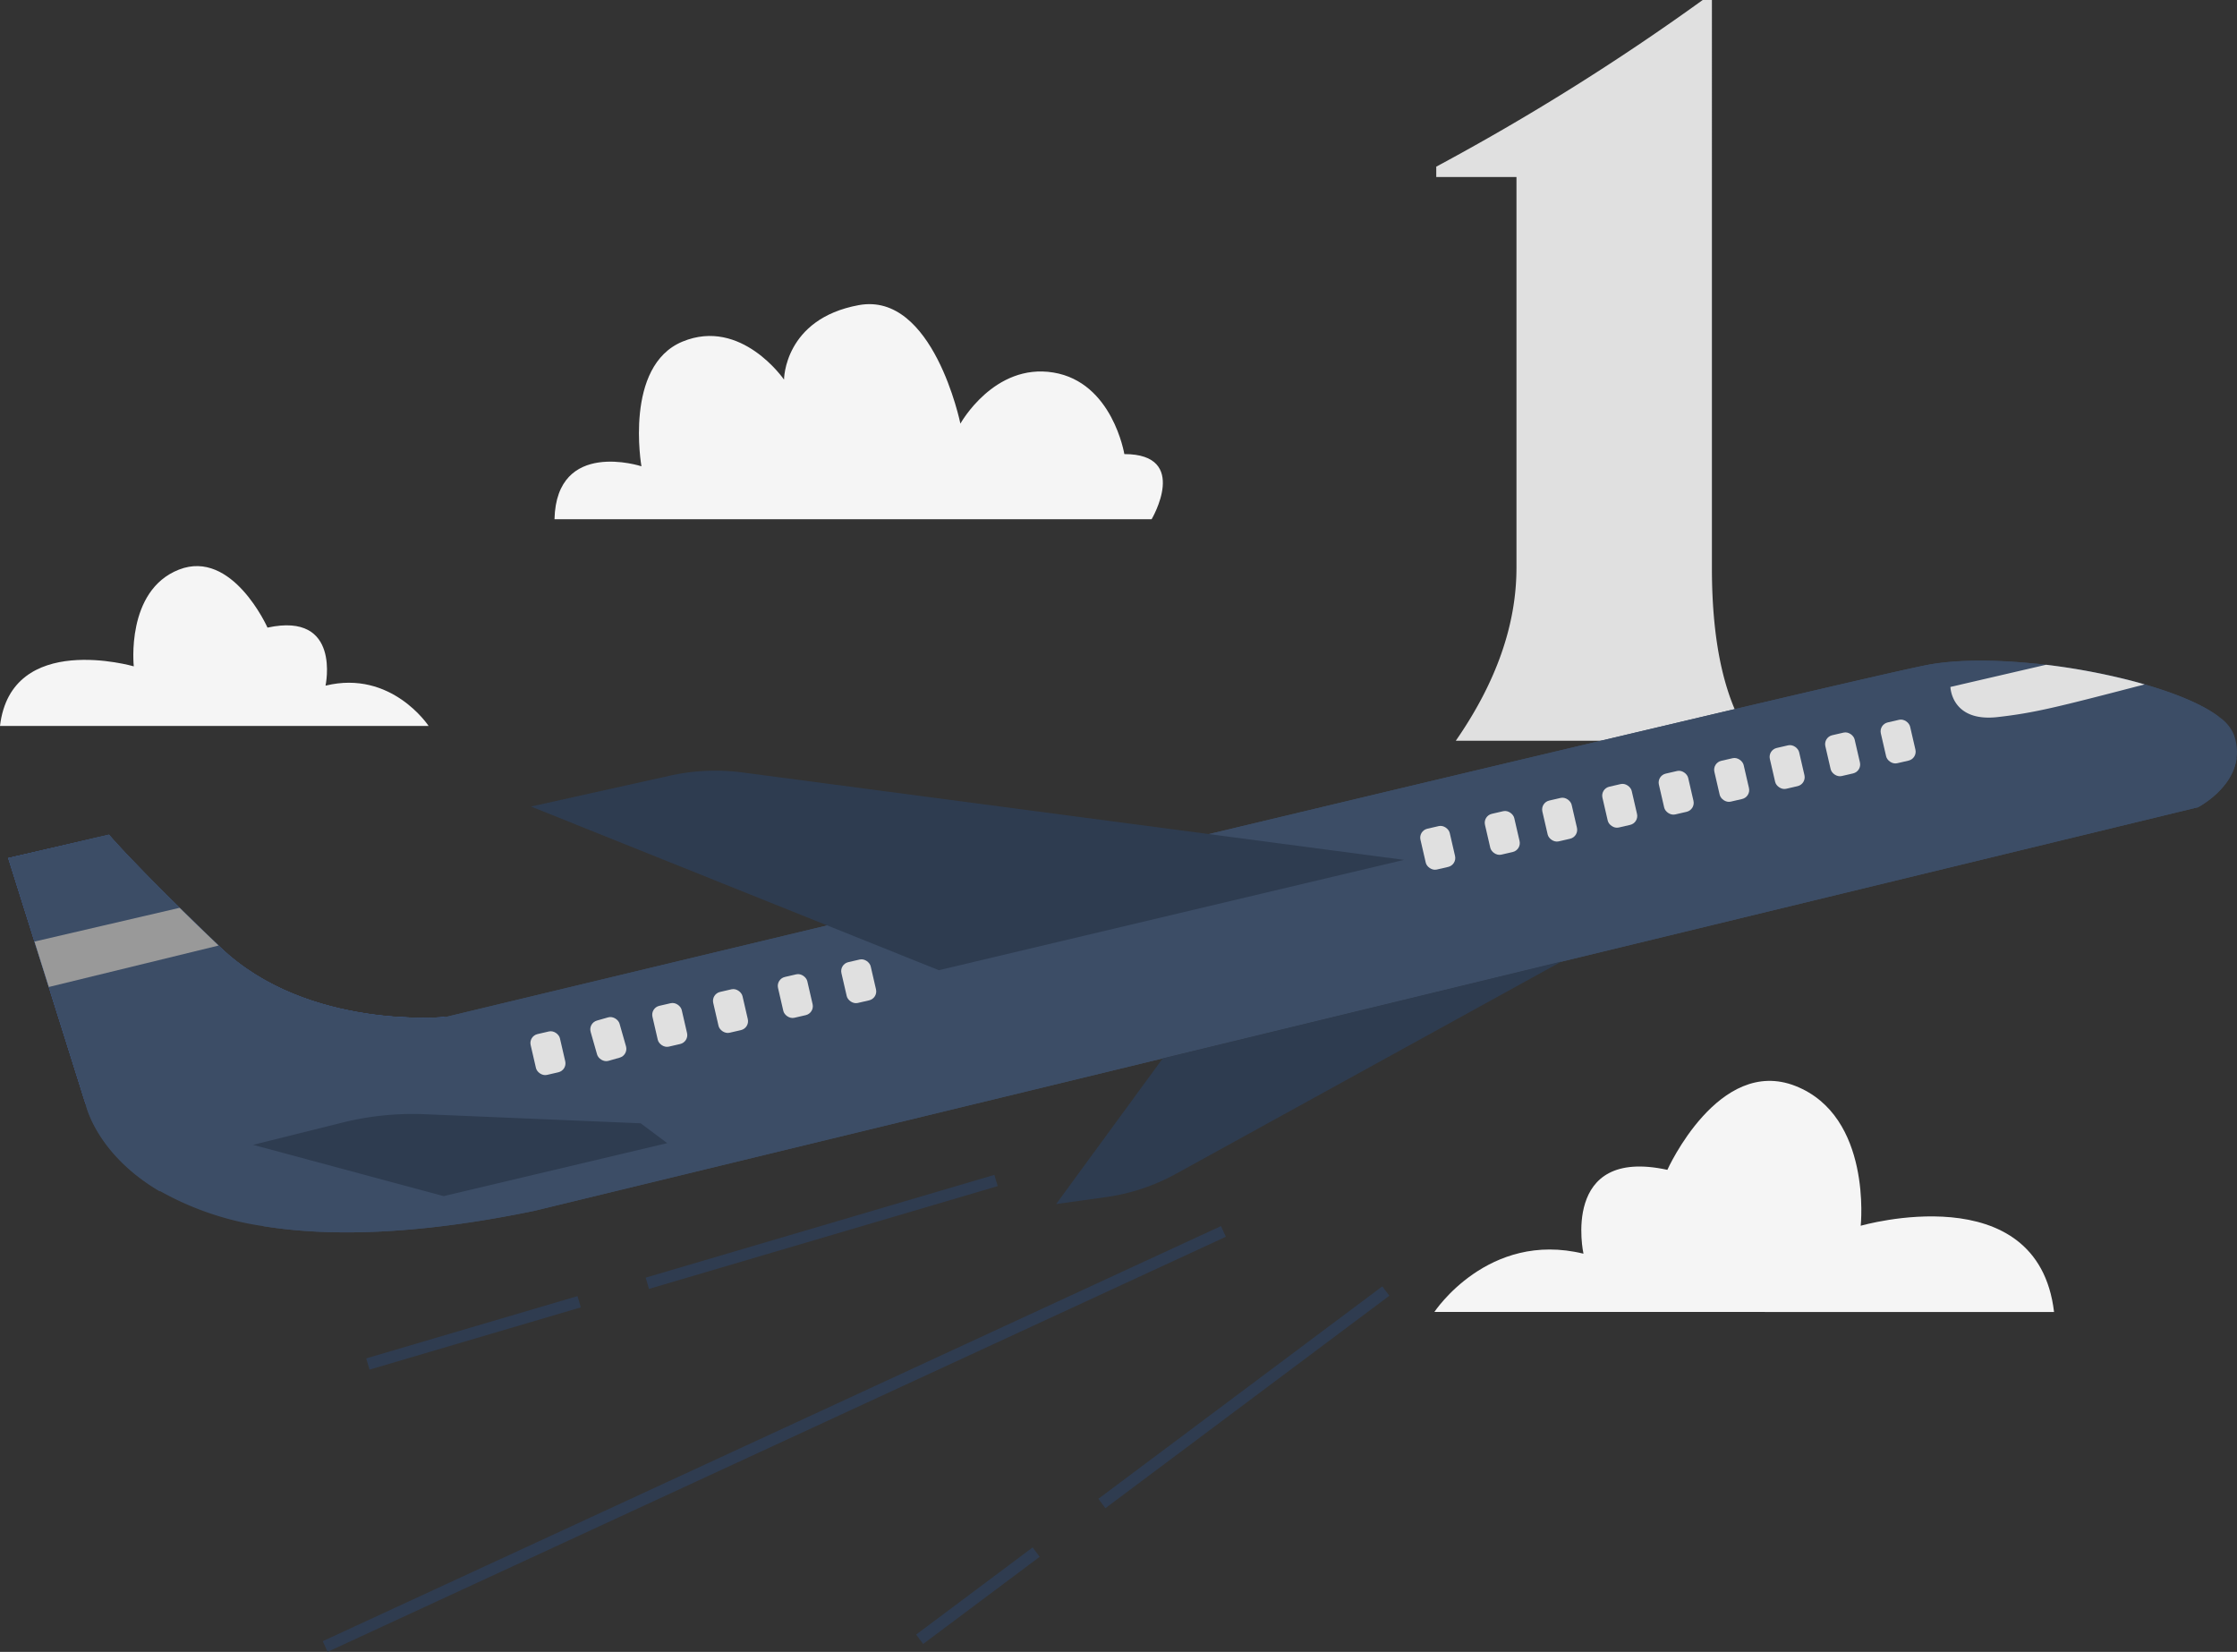
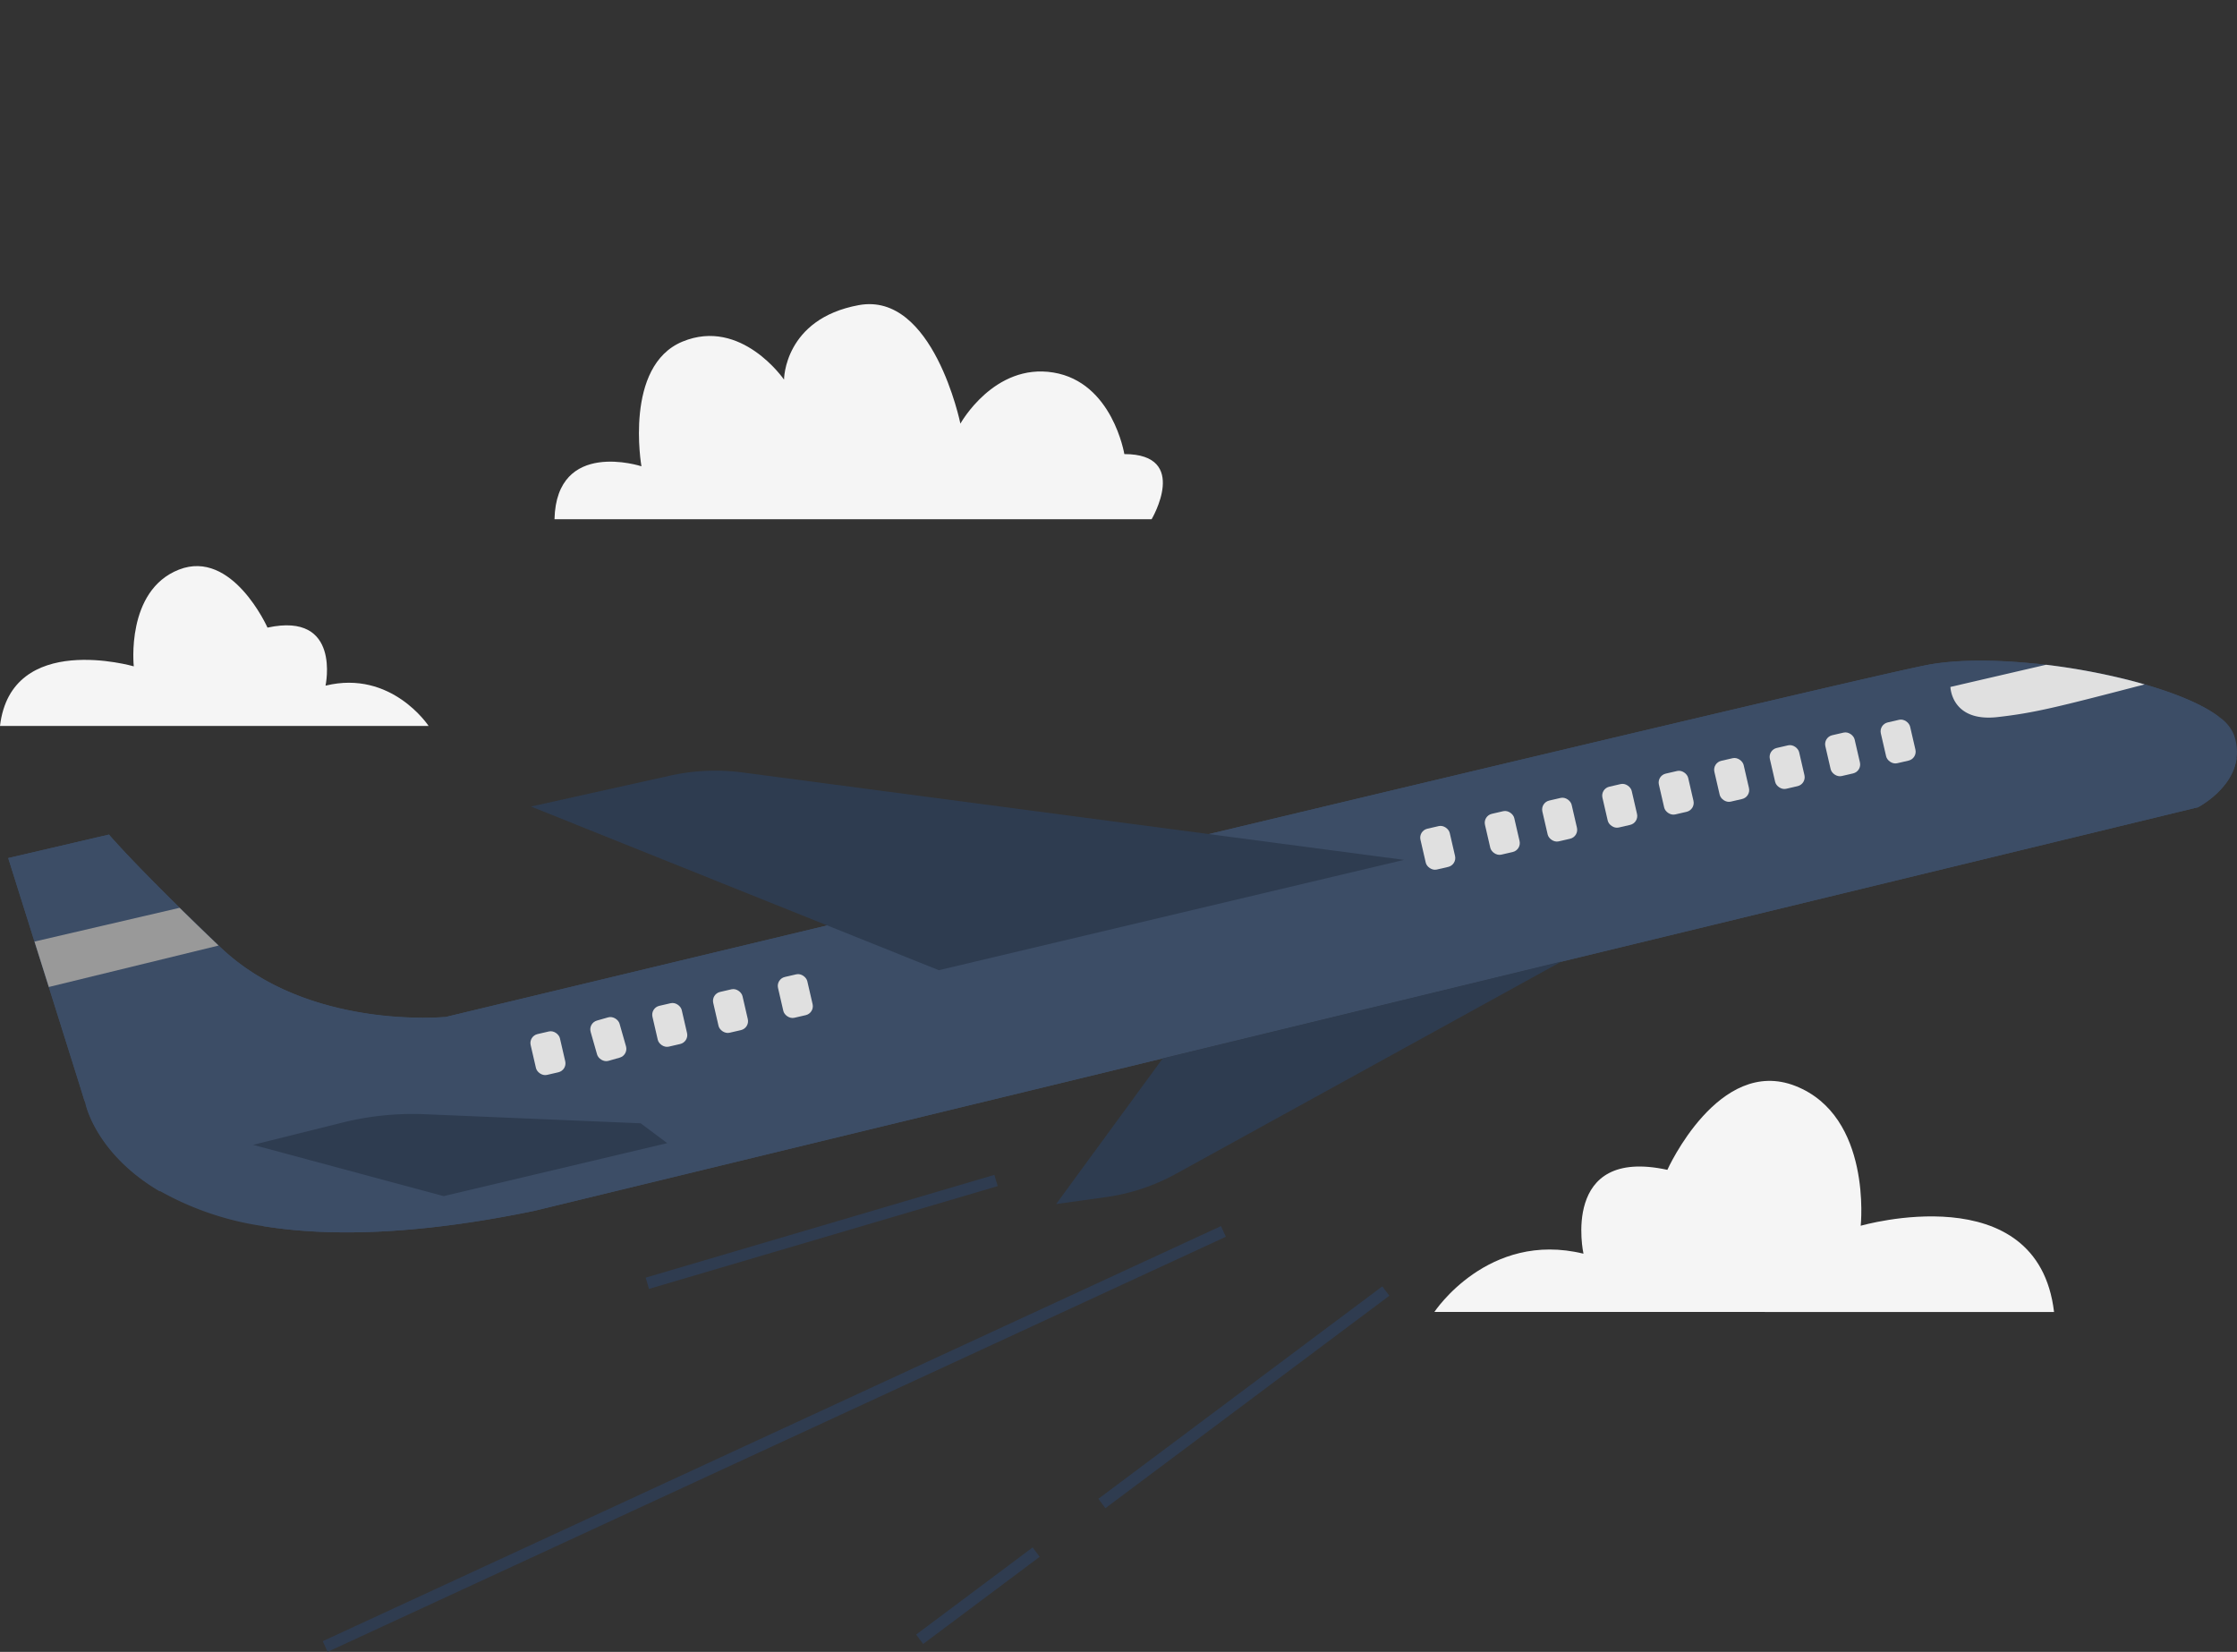
<svg xmlns="http://www.w3.org/2000/svg" viewBox="0 0 381.25 281.49">
  <rect x="0" y="0" width="381.25" height="281.49" fill="#333333" stroke="none" />
  <defs>
    <style>.cls-1{fill:#e0e0e0}.cls-2{fill:#2f3c50}.cls-4{fill:#3c4d66}</style>
  </defs>
  <g id="Layer_2" data-name="Layer 2">
    <g id="Layer_1-2" data-name="Layer 1">
-       <path class="cls-1" d="M291.76 96.78q0 19.81 6.84 29.45h-50.49q10.33-14.9 10.34-29.45V30.16h-13.67V28.4A403.38 403.38 0 00290.19 0h1.57z" />
      <path class="cls-2" transform="rotate(-24.8 131.969 245.226)" d="M47.65 244.21h168.64v2H47.65z" />
      <path class="cls-2" transform="rotate(-16.42 140.048 209.928)" d="M109.06 208.92h61.96v2h-61.96z" />
-       <path class="cls-2" transform="rotate(-16.42 80.712 227.157)" d="M61.94 226.13h37.54v2H61.94z" />
+       <path class="cls-2" transform="rotate(-16.42 80.712 227.157)" d="M61.94 226.13v2H61.94z" />
      <path class="cls-2" transform="rotate(-36.8 212.018 238.102)" d="M181.77 237.09h60.44v2h-60.44z" />
      <path class="cls-2" transform="rotate(-36.8 166.696 271.921)" d="M154.27 270.9h24.8v2h-24.8z" />
      <path d="M94.5 88.48h101.77s6.58-11.1-4.65-11.1c0 0-2-12.25-12.1-13.9s-15.84 8.71-15.84 8.71-4.62-22.54-17.34-20.19-12.72 12.69-12.72 12.69-7.28-10.62-17.3-6.48-7 21.25-7 21.25-14.48-4.75-14.82 9.02zM0 123.71h73.05s-6.31-9.62-17.57-6.87c0 0 2.74-12.63-9.89-9.89 0 0-6-13.45-15.1-9.88s-7.69 16.48-7.69 16.48S1.92 107.5 0 123.71zm350.07 99.86H244.46s9.14-13.9 25.41-9.93c0 0-4-18.26 14.3-14.29 0 0 8.73-19.45 21.83-14.29s11.12 23.82 11.12 23.82 30.17-8.74 32.95 14.69z" fill="#f5f5f5" />
      <path class="cls-4" d="M381.18 129.18c-.67 5.34-6.57 8.38-6.57 8.38L91 206.35c-20.23 4.17-35.16 4.38-46.15 2.59a50.73 50.73 0 01-17.63-6c-10.9-6.42-12.62-14.89-12.62-14.89l39.18-9.42 10.35-2.49L76 173.29c88.21-21.18 241.4-57.9 252.58-60 4.86-.92 11.37-.91 18.15-.22a111 111 0 0116.27 2.87c6.5 1.68 12.08 3.84 15.2 6.23a6.91 6.91 0 012.47 2.91 8.53 8.53 0 01.51 4.1z" />
-       <path d="M76 173.29l-11.9 2.87-10.35 2.49-39.18 9.42L1.4 146.22l17.17-3.95s4.13 4.95 19 19.18S76 173.29 76 173.29z" fill="#407bff" />
      <path class="cls-4" d="M381.18 129.18c-.67 5.34-6.57 8.38-6.57 8.38L91 206.35c-20.23 4.17-35.16 4.38-46.15 2.59zm-2.99-7.01L27.19 203c-10.91-6.42-12.62-14.89-12.62-14.89l-.14-.45-.83-2.66-12.2-38.78 17.17-4s4.14 5 19 19.19S76 173.29 76 173.29c88.2-21.17 241.4-57.91 252.58-60 4.86-.9 11.36-.89 18.15-.2.66 0 1.32.13 2 .22a111.77 111.77 0 0114.27 2.63c.85.22 1.69.45 2.5.69 5.42 1.56 9.99 3.46 12.69 5.54z" />
      <rect class="cls-1" x="90.84" y="175.89" width="5.12" height="7.14" rx="1.56" transform="rotate(-13 93.437 179.527)" />
      <rect class="cls-1" x="101.11" y="173.51" width="5.12" height="7.14" rx="1.56" transform="rotate(-15.92 103.645 177.055)" />
      <rect class="cls-1" x="111.58" y="171.09" width="5.12" height="7.14" rx="1.56" transform="rotate(-13.02 114.12 174.636)" />
      <rect class="cls-1" x="121.95" y="168.7" width="5.12" height="7.14" rx="1.56" transform="rotate(-13 124.576 172.317)" />
      <rect class="cls-1" x="133" y="166.15" width="5.12" height="7.14" rx="1.56" transform="rotate(-13 135.621 169.797)" />
-       <rect class="cls-1" x="143.78" y="163.66" width="5.12" height="7.14" rx="1.56" transform="rotate(-13.01 146.271 167.175)" />
      <rect class="cls-1" x="242.48" y="140.88" width="5.12" height="7.14" rx="1.56" transform="rotate(-13 245.15 144.49)" />
      <rect class="cls-1" x="253.48" y="138.34" width="5.12" height="7.14" rx="1.56" transform="rotate(-13 256.151 141.965)" />
      <rect class="cls-1" x="263.26" y="136.08" width="5.12" height="7.14" rx="1.56" transform="rotate(-13 265.922 139.7)" />
      <rect class="cls-1" x="273.49" y="133.72" width="5.12" height="7.14" rx="1.56" transform="rotate(-13 276.152 137.309)" />
      <rect class="cls-1" x="283.12" y="131.49" width="5.12" height="7.14" rx="1.56" transform="rotate(-13 285.782 135.116)" />
      <rect class="cls-1" x="292.57" y="129.31" width="5.12" height="7.14" rx="1.56" transform="rotate(-13 295.236 132.904)" />
      <rect class="cls-1" x="302.03" y="127.12" width="5.12" height="7.14" rx="1.56" transform="rotate(-13 304.685 130.735)" />
      <rect class="cls-1" x="311.48" y="124.94" width="5.12" height="7.14" rx="1.56" transform="rotate(-13 314.183 128.528)" />
      <rect class="cls-1" x="320.94" y="122.76" width="5.12" height="7.14" rx="1.56" transform="rotate(-13 323.632 126.36)" />
      <path d="M239.28 146.53L126.6 131.64a35.57 35.57 0 00-12.47.55l-23.63 5.25 69.5 27.89zm-41.11 33.82L180 205.18l8.62-1.2a34.58 34.58 0 0011.85-3.98l65.68-36.16zm-84.46 14.45l-4.52-3.38-36.84-1.55a49.72 49.72 0 00-14 1.43l-15.22 3.79 32.49 8.74z" fill="#2e3c50" />
      <path class="cls-4" d="M76 173.29l-61.6 14.33-.8-2.62-5.28-16.81-2.44-7.74-4.48-14.23 17.17-4s2.8 3.35 12 12.44c1.91 1.89 4.11 4 6.64 6.43l.34.32C52.47 175.68 76 173.29 76 173.29z" />
      <path d="M37.25 161.13l-28.93 7.06-2.44-7.74 24.73-5.75c1.91 1.89 4.11 4.01 6.64 6.43z" fill="#999" />
      <path class="cls-1" d="M365.5 116.63c-14.88 3.87-18.71 4.85-25.09 5.57-7.88.87-8-5.14-8-5.14l16.3-3.78a111.77 111.77 0 0114.29 2.66c.85.22 1.69.45 2.5.69z" />
    </g>
  </g>
</svg>